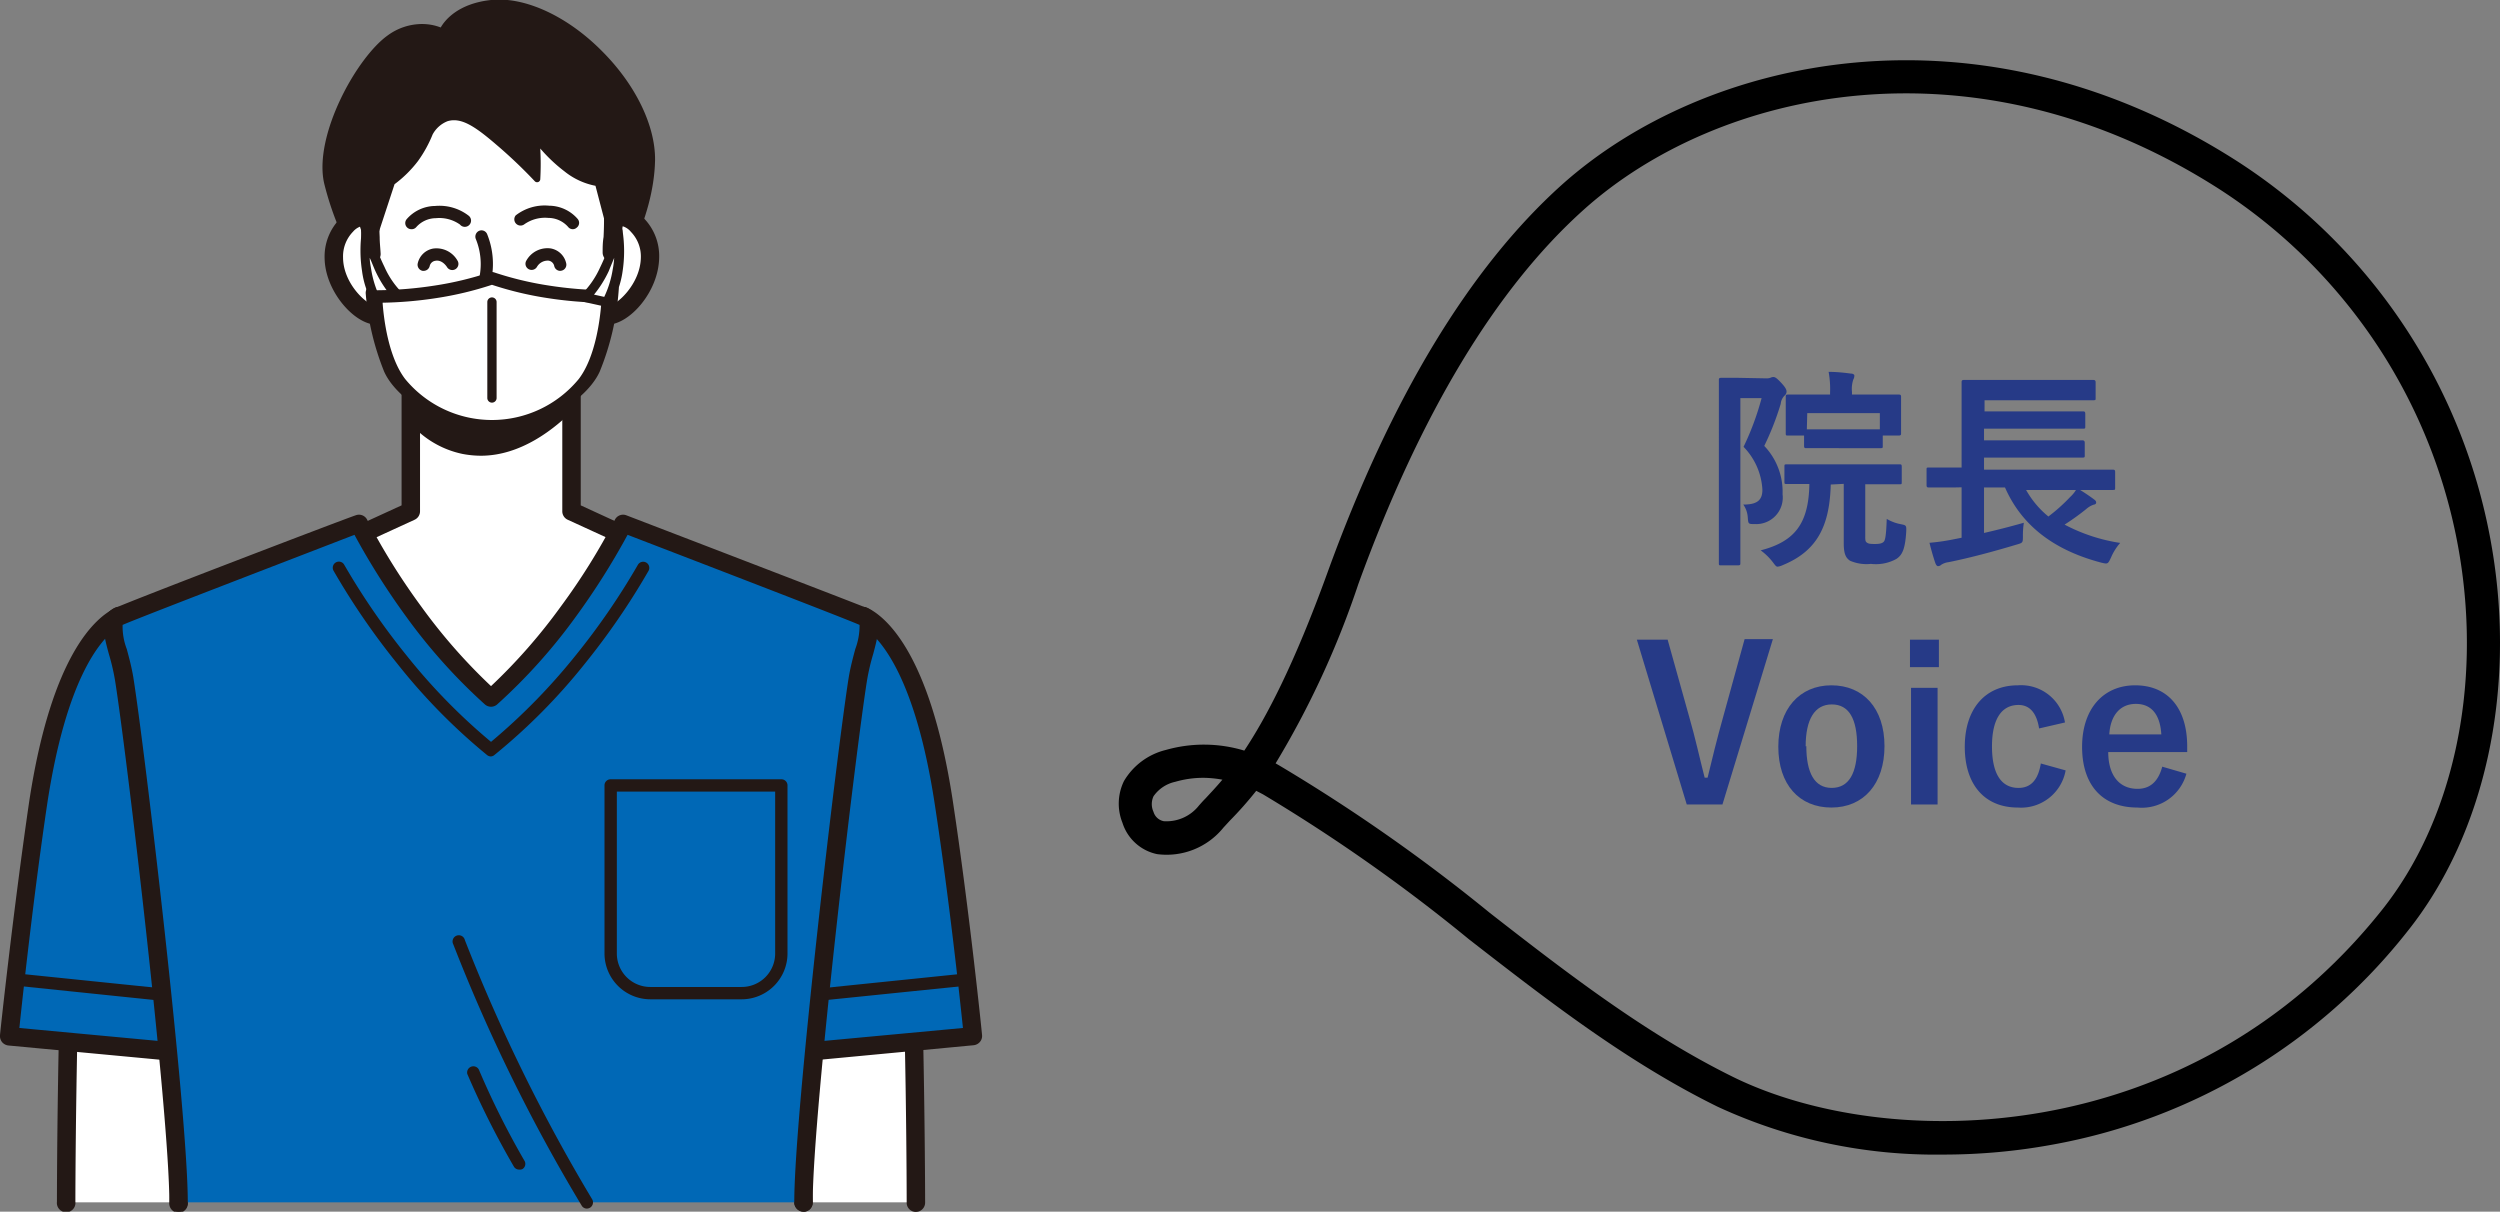
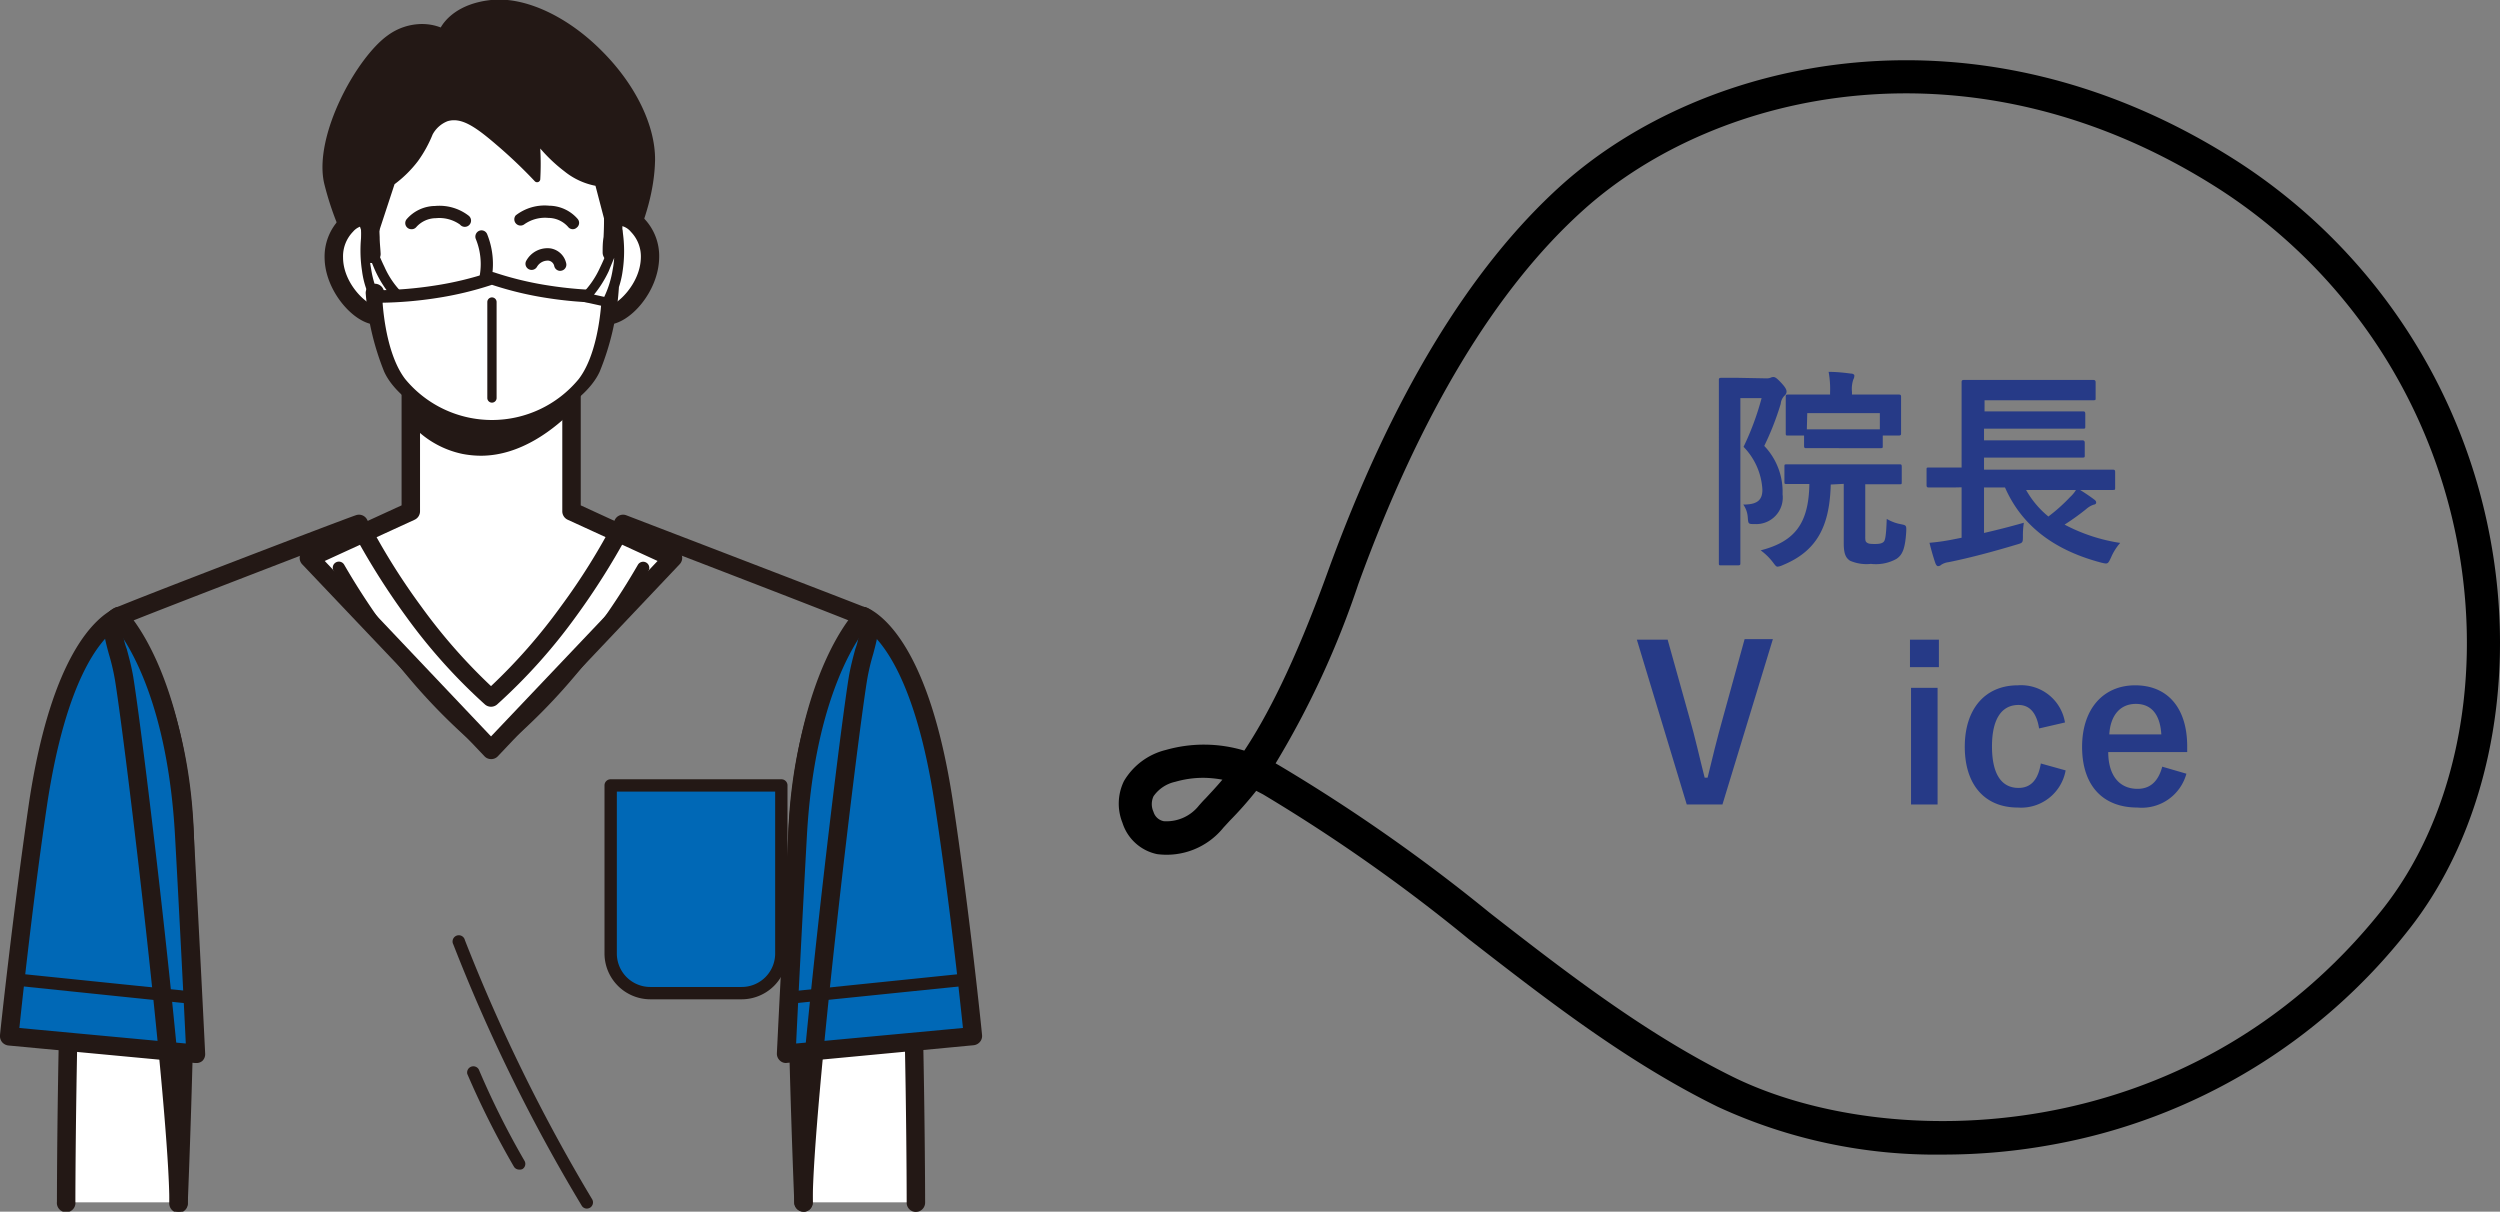
<svg xmlns="http://www.w3.org/2000/svg" viewBox="0 0 188.38 91.3">
  <rect x="0" y="0" width="188.38" height="91.3" fill="#808080" stroke="none" />
  <defs>
    <style>.cls-1{fill:#fff;}.cls-2{fill:#231815;}.cls-3{fill:#0068b6;}.cls-4{fill:#263a87;}</style>
  </defs>
  <g id="レイヤー_2" data-name="レイヤー 2">
    <g id="レイヤー_1-2" data-name="レイヤー 1">
      <polyline class="cls-1" points="43.06 26.28 43.06 38.52 50.73 42.04 37 56.5 23.27 42.04 30.94 38.52 30.94 26.28" />
      <path class="cls-2" d="M37,57.2a.68.68,0,0,1-.5-.22L22.77,42.52A.69.69,0,0,1,23,41.41l7.26-3.33V26.28a.7.7,0,1,1,1.39,0V38.52a.7.7,0,0,1-.4.64l-6.78,3.11L37,55.49,49.55,42.27l-6.78-3.11a.7.7,0,0,1-.4-.64V26.28a.7.7,0,1,1,1.39,0v11.8L51,41.41a.69.69,0,0,1,.21,1.11L37.5,57A.68.68,0,0,1,37,57.2Z" />
      <path class="cls-2" d="M30.71,26.05v5.6l.05.06a7.16,7.16,0,0,0,4.07,2.49,7.41,7.41,0,0,0,1.41.14c3,0,5.56-2,7.13-3.62l.06-.07v-4.6Z" />
      <path class="cls-2" d="M45.39,3.88C42.75,1.2,39.52-.27,37,0s-3.5,1.56-3.79,2.07a3.9,3.9,0,0,0-1.43-.26,4.39,4.39,0,0,0-2.54.84c-2.37,1.67-5.61,7.56-4.82,11.14a22.73,22.73,0,0,0,3.31,7.41.23.23,0,0,0,.19.1H46.08a.23.23,0,0,0,.19-.1c.13-.18,3-4.47,3.09-9.13C49.39,9.49,47.91,6.41,45.39,3.88Z" />
      <path class="cls-1" d="M46.64,16.32c1.07-.05,2.38,1.34,2.35,3.1-.05,2.58-2.65,4.9-3.61,4.22-.8-.56-1.08-2.21-.71-4.27C45,17.63,46,16.35,46.64,16.32Z" />
      <path class="cls-2" d="M45.78,24.46a1.36,1.36,0,0,1-.8-.25c-1-.74-1.42-2.6-1-5,.36-2,1.51-3.57,2.62-3.63h.09a2.62,2.62,0,0,1,1.84.88,4.08,4.08,0,0,1,1.14,2.93C49.64,22,47.41,24.46,45.78,24.46ZM46.7,17a3.49,3.49,0,0,0-1.34,2.48c-.35,1.91,0,3.25.42,3.58h0c.67,0,2.48-1.66,2.51-3.66a2.66,2.66,0,0,0-.75-1.93A1.3,1.3,0,0,0,46.7,17Z" />
      <path class="cls-1" d="M27.5,16.32c-1.07-.05-2.38,1.34-2.35,3.1.05,2.58,2.65,4.9,3.61,4.22.8-.56,1.08-2.21.71-4.27C29.15,17.63,28.19,16.35,27.5,16.32Z" />
      <path class="cls-2" d="M28.36,24.46h0c-1.63,0-3.86-2.49-3.9-5A4.08,4.08,0,0,1,25.6,16.5a2.62,2.62,0,0,1,1.85-.88h.08c1.11.06,2.26,1.65,2.62,3.63.43,2.36.06,4.22-1,5A1.41,1.41,0,0,1,28.36,24.46ZM27.46,17a1.3,1.3,0,0,0-.86.46,2.66,2.66,0,0,0-.75,1.93c0,2,1.84,3.66,2.51,3.66h0c.45-.32.75-1.66.4-3.57A3.57,3.57,0,0,0,27.46,17Z" />
      <path class="cls-1" d="M37.07,32c2.16,0,6.46-2.05,7.49-4.32.77-1.7,1.38-4.32,1.65-9.82.39-7.65-2.38-12.39-9.14-12.39s-9.52,4.74-9.14,12.39c.27,5.5.88,8.12,1.65,9.82C30.61,30,34.91,32,37.07,32Z" />
      <path class="cls-1" d="M46.15,19.09c0-.38,0-.78.06-1.19.39-7.65-2.38-12.39-9.14-12.39s-9.52,4.74-9.14,12.39c0,.43,0,.83.07,1.23" />
      <path class="cls-2" d="M28,19.82a.7.7,0,0,1-.7-.65c0-.39-.05-.81-.07-1.24-.23-4.73.71-8.26,2.82-10.47a9.24,9.24,0,0,1,7-2.64,9.23,9.23,0,0,1,7,2.64c2.11,2.21,3.06,5.74,2.82,10.47,0,.42,0,.82-.07,1.21a.7.7,0,0,1-1.39-.09c0-.38,0-.77.07-1.19.22-4.34-.6-7.52-2.43-9.44a7.94,7.94,0,0,0-6-2.21,7.92,7.92,0,0,0-6,2.21c-1.84,1.92-2.66,5.1-2.44,9.44,0,.43.05.83.07,1.22a.68.68,0,0,1-.65.74Z" />
      <path class="cls-1" d="M28.25,22.07a18.72,18.72,0,0,0,1.33,5.65C30.61,30,34.91,32,37.07,32s6.46-2.05,7.49-4.32a19.2,19.2,0,0,0,1.36-5.92" />
      <path class="cls-2" d="M37.07,32.73c-2.36,0-6.94-2.11-8.12-4.72a20,20,0,0,1-1.39-5.86A.69.69,0,1,1,28.94,22a18.49,18.49,0,0,0,1.28,5.44c.91,2,4.94,3.91,6.85,3.91s5.94-1.89,6.85-3.91a18.74,18.74,0,0,0,1.31-5.71A.69.69,0,0,1,46,21.1a.7.7,0,0,1,.62.77A19.92,19.92,0,0,1,45.19,28C44,30.62,39.43,32.73,37.07,32.73Z" />
      <path class="cls-1" d="M13.45,90.6s.78-18.16.47-27.63c-.36-10.78-5-16.51-5-16.51-1.66.81-3,8.91-3.33,16.55C5,77.23,5,90.6,5,90.6" />
      <path class="cls-2" d="M13.45,91.3h0a.69.69,0,0,1-.66-.73c0-.18.77-18.24.46-27.58C13,54.6,10,49.3,8.85,47.54,7.9,49.2,6.65,55,6.3,63c-.61,14.05-.62,27.43-.62,27.56a.7.7,0,1,1-1.39,0c0-.13,0-13.54.62-27.62.24-5.42,1.32-16,3.73-17.14a.68.68,0,0,1,.84.19c.2.24,4.78,6,5.13,16.92.31,9.39-.45,27.5-.46,27.68A.7.7,0,0,1,13.45,91.3Z" />
      <path class="cls-3" d="M14.77,79.4s-.43-8.66-.85-16.43c-.68-12.29-5-16.51-5-16.51-1.66.81-4.53,4.08-6,14C1.62,68.81.7,78.08.7,78.08Z" />
      <path class="cls-2" d="M14.77,80.1H14.7L.63,78.78a.73.73,0,0,1-.47-.25A.74.74,0,0,1,0,78c0-.1,1-9.4,2.21-17.67C3.91,49.23,7.27,46.5,8.64,45.84a.69.69,0,0,1,.79.13c.18.18,4.5,4.54,5.18,17,.42,7.68.85,16.35.85,16.44a.7.7,0,0,1-.21.53A.67.67,0,0,1,14.77,80.1ZM1.46,77.46,14,78.63c-.11-2.32-.46-9.3-.81-15.62-.54-9.84-3.43-14.36-4.43-15.65-1.23.89-3.77,3.82-5.2,13.2C2.53,67.49,1.7,75.15,1.46,77.46Z" />
      <path class="cls-2" d="M14.56,75.65h-.05L1.17,74.27a.45.45,0,0,1-.41-.5.46.46,0,0,1,.51-.42L14.6,74.72a.47.47,0,0,1,0,.93Z" />
      <path class="cls-1" d="M60.55,90.6S59.77,72.44,60.08,63c.36-10.78,5-16.51,5-16.51,1.66.81,3,8.91,3.33,16.55C69,77.23,69,90.6,69,90.6" />
      <path class="cls-2" d="M60.55,91.3a.7.7,0,0,1-.7-.67c0-.18-.77-18.29-.46-27.68.35-10.89,4.93-16.68,5.13-16.92a.68.68,0,0,1,.84-.19C67.77,47,68.85,57.56,69.09,63c.61,14.08.62,27.49.62,27.62a.7.7,0,0,1-.7.7h0a.69.69,0,0,1-.69-.7c0-.13,0-13.51-.62-27.56-.35-8-1.6-13.84-2.55-15.5C64,49.3,61.05,54.6,60.78,63c-.31,9.34.45,27.4.46,27.58a.69.69,0,0,1-.66.73Z" />
      <path class="cls-3" d="M59.23,79.4s.43-8.66.85-16.43c.68-12.29,5-16.51,5-16.51,1.66.81,4.53,4.08,6,14,1.28,8.35,2.2,17.62,2.2,17.62Z" />
      <path class="cls-2" d="M59.23,80.1a.67.67,0,0,1-.48-.2.7.7,0,0,1-.21-.53c0-.09.43-8.76.85-16.44.68-12.42,5-16.78,5.18-17a.69.69,0,0,1,.79-.13c1.37.66,4.73,3.39,6.43,14.51C73.05,68.62,74,77.92,74,78a.69.69,0,0,1-.16.51.73.73,0,0,1-.47.25L59.3,80.09Zm6-32.74c-1,1.3-3.89,5.87-4.43,15.65-.35,6.32-.7,13.3-.81,15.62l12.57-1.17c-.24-2.31-1.07-10-2.13-16.9C69,51.18,66.44,48.25,65.21,47.36Z" />
      <path class="cls-2" d="M59.44,75.65a.47.47,0,0,1,0-.93l13.33-1.37a.46.46,0,0,1,.51.42.45.45,0,0,1-.41.5L59.49,75.64Z" />
-       <path class="cls-3" d="M60.55,90.6c0-6.77,3.25-34.21,4.1-39.49.37-2.26,1.43-4.16.41-4.65s-18.1-7-18.1-7a50.79,50.79,0,0,1-4.14,6.63A40.69,40.69,0,0,1,37,52.56a40.69,40.69,0,0,1-5.82-6.5A50.79,50.79,0,0,1,27,39.43S10,46,8.94,46.46s0,2.39.41,4.65c.85,5.28,4.1,32.72,4.1,39.49" />
      <path class="cls-2" d="M60.55,91.3a.7.7,0,0,1-.7-.7c0-6.79,3.27-34.38,4.11-39.6.13-.76.32-1.47.49-2.1a5,5,0,0,0,.32-1.81c-.77-.36-11.45-4.47-17.48-6.79a54.35,54.35,0,0,1-3.9,6.17,42.1,42.1,0,0,1-5.94,6.62.7.7,0,0,1-.9,0,42.1,42.1,0,0,1-5.94-6.62,54.35,54.35,0,0,1-3.9-6.17c-6,2.32-16.71,6.43-17.47,6.79a4.69,4.69,0,0,0,.31,1.81c.17.63.36,1.34.49,2.1.84,5.22,4.11,32.81,4.11,39.6a.7.7,0,1,1-1.39,0c0-6.74-3.26-34.18-4.1-39.38a16.45,16.45,0,0,0-.46-1.95c-.38-1.4-.78-2.86.44-3.44,1-.48,17.46-6.78,18.16-7a.69.69,0,0,1,.87.34,49.69,49.69,0,0,0,4.07,6.53,42.19,42.19,0,0,0,5.26,6,42.19,42.19,0,0,0,5.26-6,48.41,48.41,0,0,0,4.07-6.53.69.69,0,0,1,.87-.34c.7.27,17.12,6.57,18.16,7,1.22.58.82,2,.44,3.44a16.45,16.45,0,0,0-.46,1.95c-.84,5.2-4.1,32.64-4.1,39.38A.69.69,0,0,1,60.55,91.3Z" />
      <path class="cls-3" d="M58.87,59.18V71.85a3,3,0,0,1-3,3H49a3,3,0,0,1-3-3V59.18Z" />
      <path class="cls-2" d="M55.88,75.3H49a3.46,3.46,0,0,1-3.45-3.45V59.18a.46.46,0,0,1,.46-.46H58.87a.46.46,0,0,1,.47.46V71.85A3.46,3.46,0,0,1,55.88,75.3Zm-9.4-15.65v12.2A2.52,2.52,0,0,0,49,74.37h6.88a2.52,2.52,0,0,0,2.53-2.52V59.65Z" />
      <path class="cls-2" d="M44.22,91.07a.45.45,0,0,1-.38-.21,128.63,128.63,0,0,1-9.68-19.69.47.47,0,1,1,.87-.33,130.12,130.12,0,0,0,9.58,19.51.47.47,0,0,1-.13.64A.5.5,0,0,1,44.22,91.07Z" />
      <path class="cls-2" d="M39.12,88.13a.46.46,0,0,1-.39-.21,64.49,64.49,0,0,1-3.52-7,.47.47,0,0,1,.87-.33,62.33,62.33,0,0,0,3.43,6.86.46.46,0,0,1-.14.64A.45.45,0,0,1,39.12,88.13Z" />
      <path class="cls-2" d="M37,57a.47.47,0,0,1-.28-.09A44.78,44.78,0,0,1,29.93,50a54,54,0,0,1-4.8-7,.46.46,0,1,1,.81-.44,53.29,53.29,0,0,0,4.72,6.86A44.74,44.74,0,0,0,37,55.9a45.9,45.9,0,0,0,6.34-6.47,52.84,52.84,0,0,0,4.72-6.86.46.46,0,1,1,.81.44,54,54,0,0,1-4.8,7,44.78,44.78,0,0,1-6.79,6.86A.47.47,0,0,1,37,57Z" />
-       <path class="cls-2" d="M47,9.41c-1.5-3.84-5.51-6.33-10.21-6.33A10.11,10.11,0,0,0,27.74,8c-2.84,5,0,10.66,0,10.72a.23.23,0,0,0,.21.13h0a.24.24,0,0,0,.2-.16l1.58-4.81a8.8,8.8,0,0,0,1.77-1.75,9.48,9.48,0,0,0,1.1-2,2.19,2.19,0,0,1,1.13-1c1-.29,2,.34,3.62,1.73a36.45,36.45,0,0,1,2.95,2.8.24.24,0,0,0,.41-.14,20.59,20.59,0,0,0,0-2.33,11.92,11.92,0,0,0,1.82,1.72A5.34,5.34,0,0,0,44.87,14L46,18.32a.22.22,0,0,0,.2.17.24.24,0,0,0,.24-.13C46.48,18.16,48.63,13.55,47,9.41Z" />
+       <path class="cls-2" d="M47,9.41c-1.5-3.84-5.51-6.33-10.21-6.33A10.11,10.11,0,0,0,27.74,8c-2.84,5,0,10.66,0,10.72a.23.23,0,0,0,.21.13h0a.24.24,0,0,0,.2-.16l1.58-4.81a8.8,8.8,0,0,0,1.77-1.75,9.48,9.48,0,0,0,1.1-2,2.19,2.19,0,0,1,1.13-1c1-.29,2,.34,3.62,1.73a36.45,36.45,0,0,1,2.95,2.8.24.24,0,0,0,.41-.14,20.59,20.59,0,0,0,0-2.33,11.92,11.92,0,0,0,1.82,1.72A5.34,5.34,0,0,0,44.87,14L46,18.32C46.48,18.16,48.63,13.55,47,9.41Z" />
      <path class="cls-2" d="M31,17.27a.45.45,0,0,1-.29-.1.46.46,0,0,1-.07-.65,2.88,2.88,0,0,1,2.15-1,3.6,3.6,0,0,1,2.52.73.47.47,0,1,1-.65.67,2.69,2.69,0,0,0-1.81-.48,2,2,0,0,0-1.49.68A.44.44,0,0,1,31,17.27Z" />
      <path class="cls-2" d="M36.35,22.23l-.14,0a.46.46,0,0,1-.3-.59A5,5,0,0,0,35.85,18a.48.48,0,0,1,.26-.61.46.46,0,0,1,.6.26,6,6,0,0,1,.08,4.27A.45.45,0,0,1,36.35,22.23Z" />
      <path class="cls-2" d="M43.17,17.27a.44.44,0,0,1-.36-.17,2,2,0,0,0-1.49-.68,2.71,2.71,0,0,0-1.81.48.47.47,0,0,1-.65-.67,3.55,3.55,0,0,1,2.52-.73,2.88,2.88,0,0,1,2.15,1,.45.45,0,0,1-.07.65A.43.43,0,0,1,43.17,17.27Z" />
      <path class="cls-2" d="M37.08,24.78a1.57,1.57,0,0,1-1.29-.57.69.69,0,0,1,1.09-.86.36.36,0,0,0,.19,0,.3.3,0,0,0,.17,0,.69.69,0,0,1,1.09.86A1.53,1.53,0,0,1,37.08,24.78Z" />
      <path class="cls-2" d="M37.1,27.63a5.26,5.26,0,0,1-3.6-1.15.47.47,0,1,1,.67-.65,4.35,4.35,0,0,0,2.9.87A4.33,4.33,0,0,0,40,25.86a.46.46,0,0,1,.65,0,.45.45,0,0,1,0,.65A5.08,5.08,0,0,1,37.1,27.63Z" />
      <path class="cls-2" d="M42.21,20.41a.46.46,0,0,1-.45-.38.52.52,0,0,0-.42-.39.94.94,0,0,0-.88.47.46.46,0,1,1-.8-.47,1.82,1.82,0,0,1,1.84-.92,1.45,1.45,0,0,1,1.17,1.15.46.46,0,0,1-.38.53Z" />
-       <path class="cls-2" d="M31.93,20.41h-.08a.47.47,0,0,1-.38-.53,1.45,1.45,0,0,1,1.17-1.15,1.82,1.82,0,0,1,1.84.92.46.46,0,1,1-.8.47s-.35-.57-.87-.47a.51.51,0,0,0-.43.39A.47.47,0,0,1,31.93,20.41Z" />
-       <path class="cls-1" d="M27.59,17.39a14.21,14.21,0,0,0,1,2.86,6.77,6.77,0,0,0,1.47,2.16l-1.62.35a6.77,6.77,0,0,1-.82-2.4A9.79,9.79,0,0,1,27.59,17.39Z" />
      <path class="cls-2" d="M28.44,23.11a.34.34,0,0,1-.29-.16,6.62,6.62,0,0,1-.87-2.53,10.17,10.17,0,0,1,0-3.09.35.35,0,0,1,.69,0,13.33,13.33,0,0,0,1,2.78,6.46,6.46,0,0,0,1.38,2,.35.35,0,0,1,.11.35.36.36,0,0,1-.27.25l-1.62.35Zm-.58-3.68c0,.28.06.57.11.87a7.53,7.53,0,0,0,.64,2.07l.78-.17a8.39,8.39,0,0,1-1.12-1.81C28.12,20.05,28,19.73,27.86,19.43Z" />
      <path class="cls-1" d="M37.07,32.11A8.77,8.77,0,0,0,44,28.85c1.72-2.25,1.82-6.5,1.82-6.5A28.52,28.52,0,0,1,41.32,22a25.54,25.54,0,0,1-4.25-1.06A25.54,25.54,0,0,1,32.82,22a28.52,28.52,0,0,1-4.48.35s.1,4.25,1.82,6.5A8.77,8.77,0,0,0,37.07,32.11Z" />
      <path class="cls-2" d="M37.07,32.58a9.19,9.19,0,0,1-7.28-3.45c-1.79-2.34-1.91-6.59-1.91-6.77A.44.44,0,0,1,28,22a.48.48,0,0,1,.34-.13h.15a29.44,29.44,0,0,0,4.25-.35,24.78,24.78,0,0,0,4.16-1,.58.58,0,0,1,.32,0,24.78,24.78,0,0,0,4.16,1,29.44,29.44,0,0,0,4.25.35h.15a.47.47,0,0,1,.34.13.44.44,0,0,1,.13.34c0,.18-.12,4.43-1.91,6.77A9.18,9.18,0,0,1,37.07,32.58Zm-8.24-9.77c.08,1.14.42,4.08,1.7,5.75a8.47,8.47,0,0,0,13.08,0c1.28-1.67,1.62-4.61,1.7-5.75a29.67,29.67,0,0,1-4.06-.35,25.47,25.47,0,0,1-4.18-1,25.47,25.47,0,0,1-4.18,1A29.67,29.67,0,0,1,28.83,22.81Z" />
      <path class="cls-1" d="M46.55,17.39a14.21,14.21,0,0,1-1,2.86,6.77,6.77,0,0,1-1.47,2.16l1.62.35a6.77,6.77,0,0,0,.82-2.4A9.79,9.79,0,0,0,46.55,17.39Z" />
      <path class="cls-2" d="M45.7,23.11h-.07L44,22.75a.38.38,0,0,1-.27-.25.33.33,0,0,1,.12-.35,6.77,6.77,0,0,0,1.37-2,13.33,13.33,0,0,0,1-2.78.36.36,0,0,1,.35-.28.34.34,0,0,1,.34.29,10.17,10.17,0,0,1,0,3.09A6.62,6.62,0,0,1,46,23,.34.34,0,0,1,45.7,23.11Zm-.94-.91.77.17a7.53,7.53,0,0,0,.64-2.07,6.9,6.9,0,0,0,.11-.87c-.12.3-.26.62-.41,1A8.44,8.44,0,0,1,44.76,22.2Z" />
      <path class="cls-2" d="M37.07,30.34a.35.35,0,0,1-.35-.35V22.76a.35.35,0,0,1,.7,0V30A.35.35,0,0,1,37.07,30.34Z" />
      <path d="M146.44,87a39.14,39.14,0,0,1-17-3.6c-6.84-3.36-12.9-8.08-18.76-12.63A128.84,128.84,0,0,0,95.16,59.85l-.5-.26a28.1,28.1,0,0,1-2,2.26l-.47.51a5.5,5.5,0,0,1-5,2A3.48,3.48,0,0,1,84.58,62a3.88,3.88,0,0,1,.11-3.14,5.06,5.06,0,0,1,3.16-2.35,10.49,10.49,0,0,1,5.91.05c1.66-2.5,3.75-6.47,6.26-13.39,4.78-13.19,10.72-23,17.66-29.24C128.47,4.27,149-.4,168.58,12.15a43.21,43.21,0,0,1,19.22,29.3c1.78,10.71-.59,21.42-6.34,28.66a44,44,0,0,1-26.8,16.14A45.44,45.44,0,0,1,146.44,87ZM96.12,57.52l.26.15a131.58,131.58,0,0,1,15.87,11.11C118,73.26,124,77.9,130.59,81.15c11.61,5.71,34.46,5.57,48.91-12.6,5.32-6.69,7.5-16.67,5.84-26.69a40.74,40.74,0,0,0-18.11-27.61c-18.48-11.84-37.78-7.51-47.88,1.54h0c-6.63,5.94-12.35,15.43-17,28.23A67.23,67.23,0,0,1,96.12,57.52Zm-5.43,1.09a7.57,7.57,0,0,0-2.13.3A2.69,2.69,0,0,0,86.92,60a1.4,1.4,0,0,0,0,1.18,1,1,0,0,0,.78.7,3.11,3.11,0,0,0,2.65-1.19c.16-.18.32-.36.5-.54.37-.4.79-.84,1.26-1.4A8.36,8.36,0,0,0,90.69,58.61Zm27.83-43.75h0Z" />
      <path class="cls-4" d="M133.1,28.51a.75.75,0,0,0,.32-.05.46.46,0,0,1,.21-.05c.12,0,.24.06.61.46s.38.55.38.64a.38.38,0,0,1-.14.29,1,1,0,0,0-.3.63,20.86,20.86,0,0,1-1.24,3.17,5,5,0,0,1,1.38,3.64,2,2,0,0,1-2.08,2.25c-.5,0-.5,0-.54-.47a1.89,1.89,0,0,0-.34-1c1,0,1.44-.29,1.44-1.12a5,5,0,0,0-1.42-3.23A20.55,20.55,0,0,0,132.74,30h-1.6V39c0,2.19,0,3.34,0,3.44s0,.16-.18.16h-1.26c-.16,0-.18,0-.18-.16s0-1.2,0-3.43V32.12c0-2.25,0-3.36,0-3.47s0-.18.18-.18.49,0,1.28,0Zm4.85,8c-.08,3.09-1,5-3.61,6.07a1.27,1.27,0,0,1-.39.12c-.11,0-.17-.08-.35-.32a4.44,4.44,0,0,0-.93-.91c2.6-.67,3.62-2.05,3.67-5l-1.7,0c-.16,0-.18,0-.18-.17V35.18c0-.18,0-.19.18-.19s.61,0,2.13,0H141c1.5,0,2,0,2.13,0s.17,0,.17.19v1.14c0,.16,0,.17-.17.17s-.63,0-2.13,0h-.45v3.87c0,.34,0,.44.13.53s.29.1.62.1.55-.05.66-.19.17-.56.21-1.7a3.2,3.2,0,0,0,1.07.4c.41.08.41.11.4.53-.08,1.33-.29,1.79-.75,2.09a3.2,3.2,0,0,1-1.91.37,3.11,3.11,0,0,1-1.58-.24c-.31-.21-.47-.51-.47-1.31V36.46Zm-.12-2.74c-1.22,0-1.62,0-1.72,0s-.17,0-.17-.18v-.77h-1.19c-.17,0-.19,0-.19-.18s0-.3,0-1.5v-.45c0-.46,0-.69,0-.8s0-.16.19-.16.64,0,2.15,0h1v-.16a7.08,7.08,0,0,0-.11-1.55c.59,0,1.14.06,1.68.13.16,0,.26.08.26.14a.62.62,0,0,1-.08.31,2.27,2.27,0,0,0-.1.94v.19h1.36c1.51,0,2.05,0,2.15,0s.19,0,.19.16,0,.34,0,.69v.56c0,1.2,0,1.39,0,1.5s0,.18-.19.18h-1.19v.77c0,.16,0,.18-.17.18s-.5,0-1.7,0Zm-1.68-1.42c.12,0,.54,0,1.68,0H140c1.07,0,1.51,0,1.65,0V31.13h-5.47Z" />
      <path class="cls-4" d="M147.33,36.73c-1.43,0-1.92,0-2,0s-.16,0-.16-.17V35.4c0-.16,0-.17.16-.17s.59,0,2,0h.48V30.62c0-1.17,0-1.72,0-1.81s0-.18.17-.18.66,0,2.21,0h5.35c1.55,0,2.08,0,2.17,0s.2,0,.2.18V30c0,.14,0,.16-.2.16s-.62,0-2.17,0h-6V31h5.33c1.49,0,2,0,2.09,0s.17,0,.17.19v.93c0,.16,0,.18-.17.18s-.6,0-2.09,0H149.5v.88h5.33c1.49,0,2,0,2.07,0s.19,0,.19.19v.93c0,.16,0,.18-.19.18s-.58,0-2.07,0H149.5v.91h7.69c1.42,0,1.9,0,2,0s.19,0,.19.17v1.19c0,.16,0,.17-.19.17s-.58,0-2,0h-4.52a7,7,0,0,0,1.68,2A13.06,13.06,0,0,0,156,37.44a2.38,2.38,0,0,0,.51-.66,15,15,0,0,1,1.28.85c.11.08.16.14.16.24s-.08.14-.19.16a1.59,1.59,0,0,0-.56.33,17.9,17.9,0,0,1-1.63,1.17,13.15,13.15,0,0,0,4.19,1.38,4.06,4.06,0,0,0-.69,1.1c-.24.5-.24.5-.72.39-3.55-.93-6-2.77-7.27-5.67H149.5v3.43c1-.23,1.94-.47,3-.77a6.41,6.41,0,0,0-.07,1c0,.51,0,.51-.49.65-1.76.53-3.52,1-5.11,1.32a1.32,1.32,0,0,0-.56.2.33.33,0,0,1-.24.1c-.06,0-.13-.06-.19-.21-.16-.45-.34-1.1-.45-1.55a15.32,15.32,0,0,0,1.71-.24l.71-.14v-3.8Z" />
      <path class="cls-4" d="M129.79,60.62H127.1L123.34,48.2h2.32L127.28,54c.47,1.62.78,3.08,1.17,4.6h.22c.36-1.49.71-2.93,1.16-4.53l1.63-5.91h2.13Z" />
-       <path class="cls-4" d="M142,56.22c0,2.85-1.58,4.63-4,4.63s-4-1.73-4-4.58,1.6-4.63,4-4.63S142,53.37,142,56.22Zm-5.89,0c0,2,.61,3.15,1.91,3.15s1.92-1.1,1.92-3.15-.61-3.14-1.91-3.14S136.06,54.22,136.06,56.24Z" />
      <path class="cls-4" d="M146.1,50.27h-2.18V48.2h2.18ZM146,60.62h-2V51.83h2Z" />
      <path class="cls-4" d="M153.65,54.89c-.19-1.21-.74-1.77-1.55-1.77-1.3,0-2,1.1-2,3.12s.67,3.13,2,3.13c.94,0,1.48-.62,1.68-1.84l1.87.52a3.41,3.41,0,0,1-3.6,2.8c-2.5,0-4-1.72-4-4.58s1.54-4.63,4-4.63a3.35,3.35,0,0,1,3.55,2.8Z" />
      <path class="cls-4" d="M158.86,56.67c0,1.66.76,2.77,2.21,2.77.91,0,1.55-.51,1.86-1.67l1.82.53a3.48,3.48,0,0,1-3.69,2.55c-2.63,0-4.17-1.68-4.17-4.57s1.62-4.64,4-4.64,3.92,1.63,3.92,4.61v.42Zm4-1.33c-.09-1.47-.72-2.3-1.92-2.3s-1.92.89-2,2.3Z" />
    </g>
  </g>
</svg>